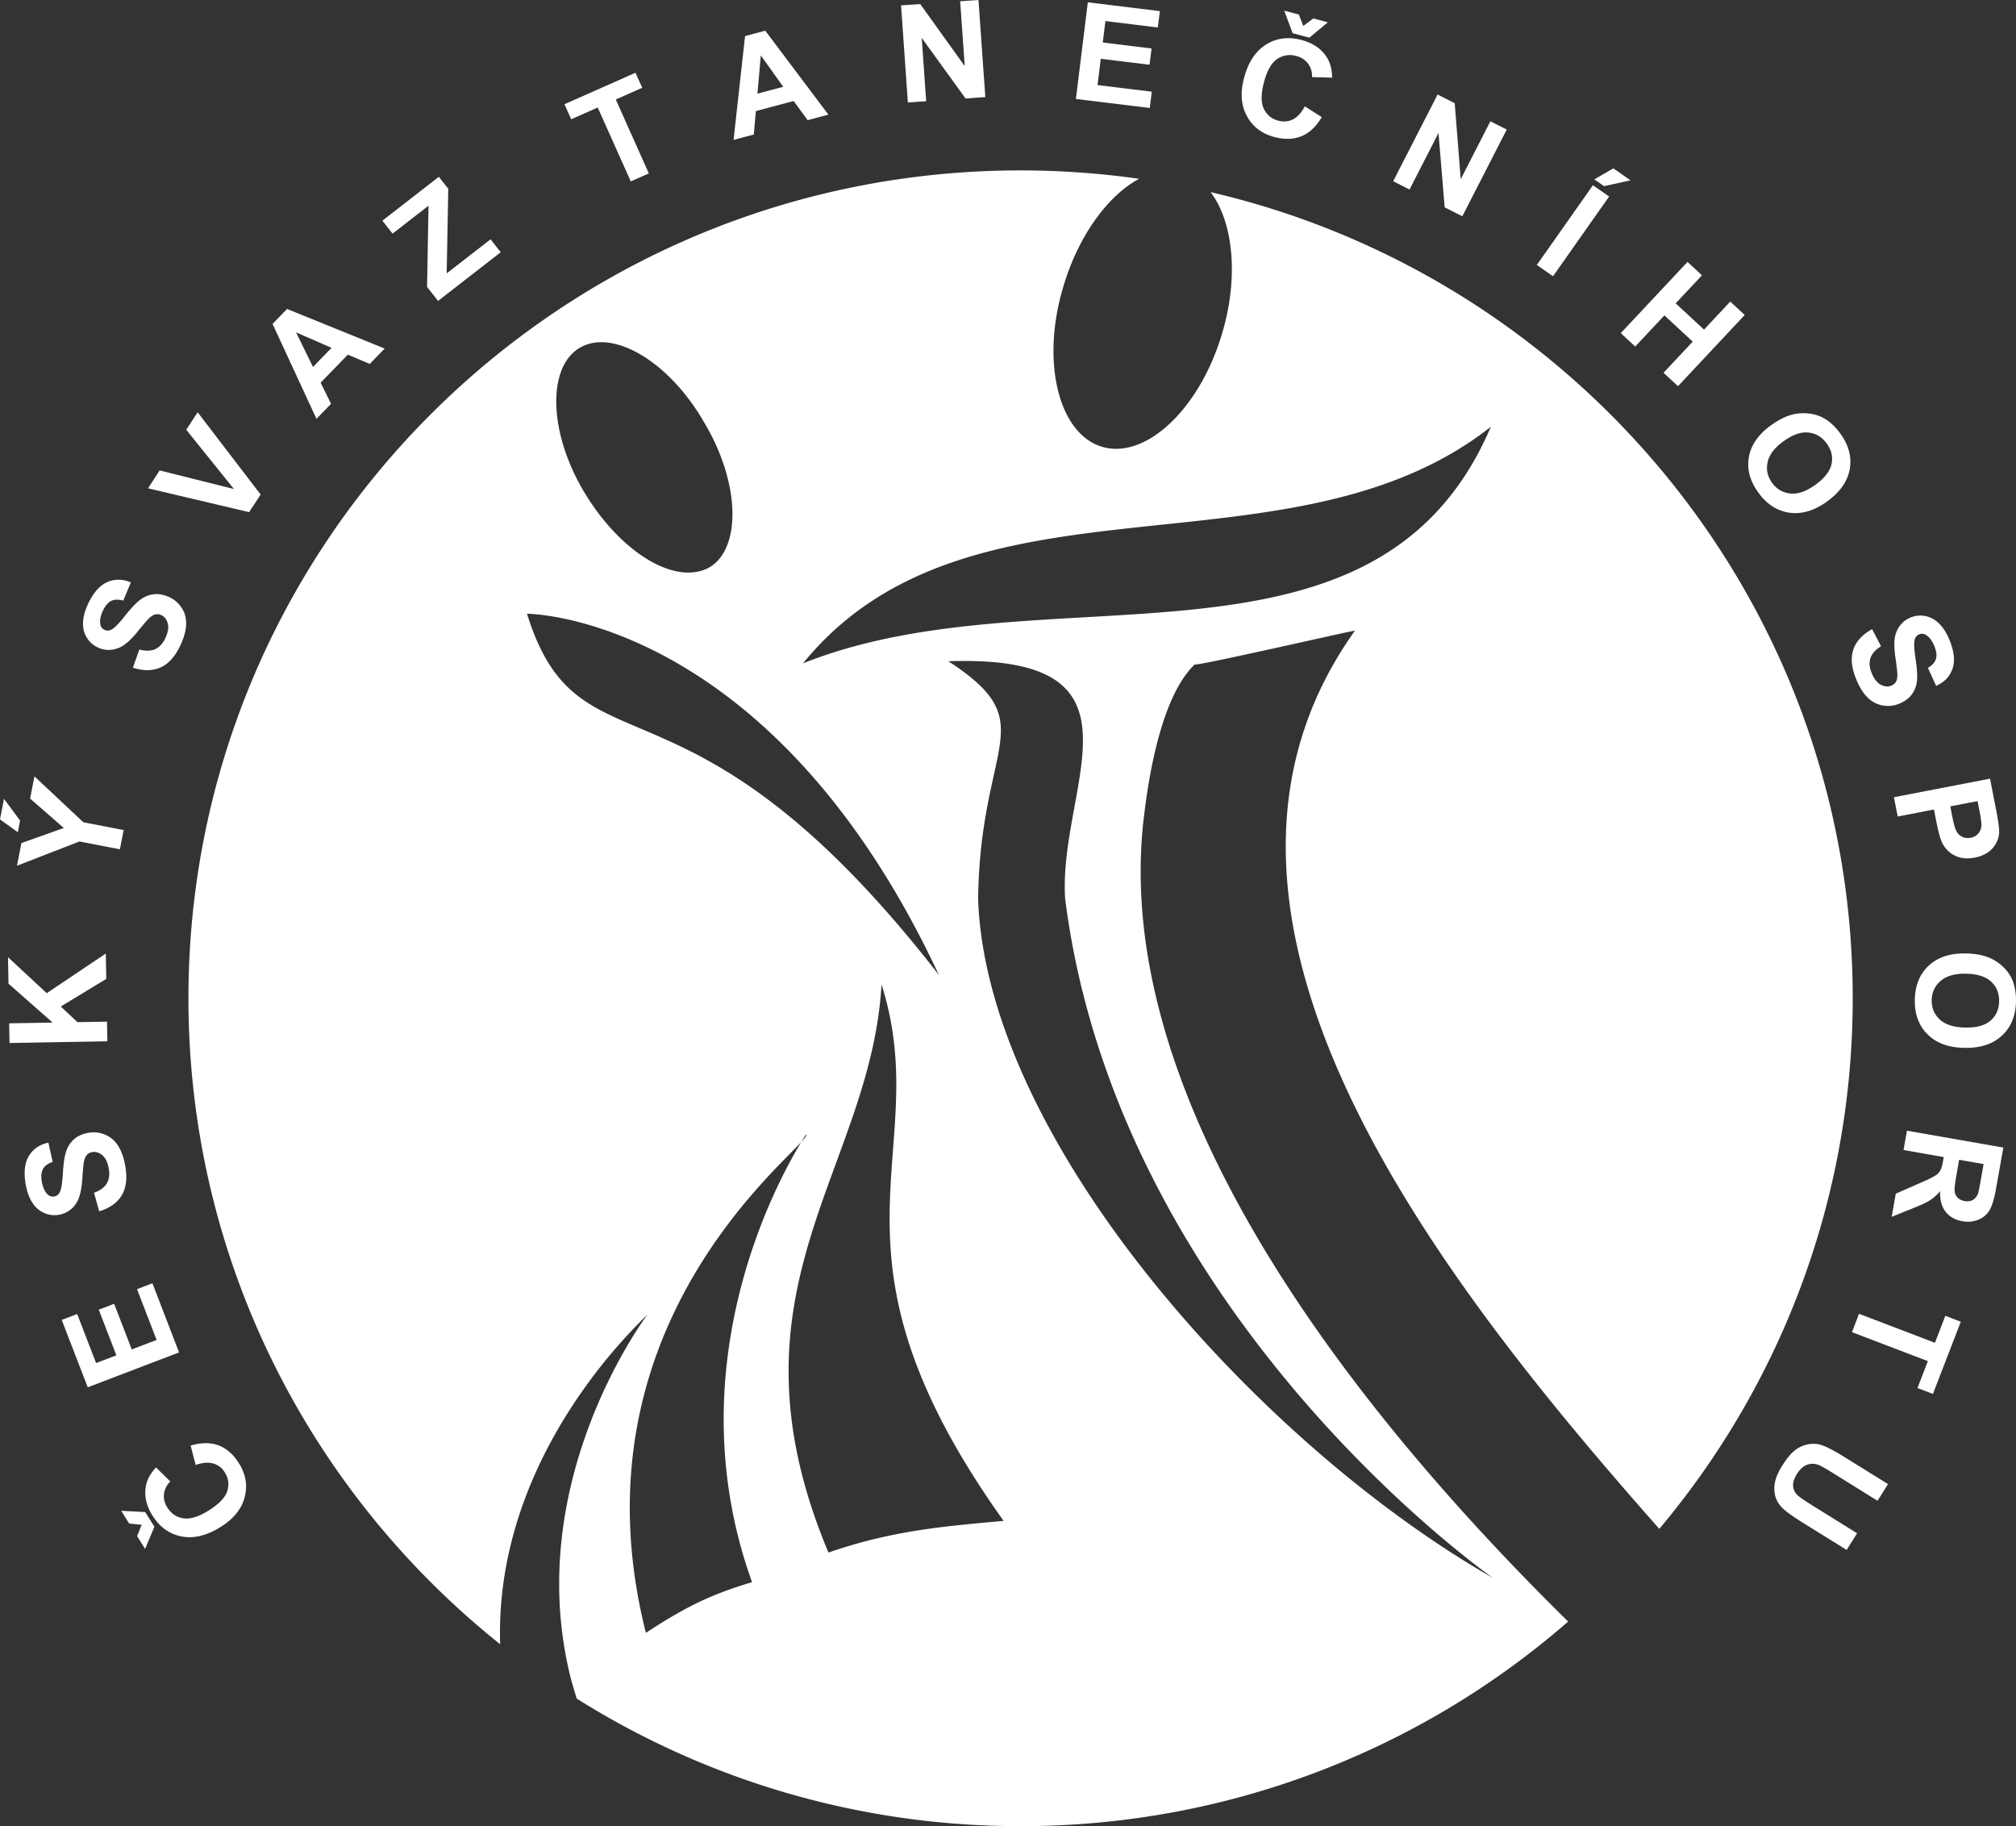
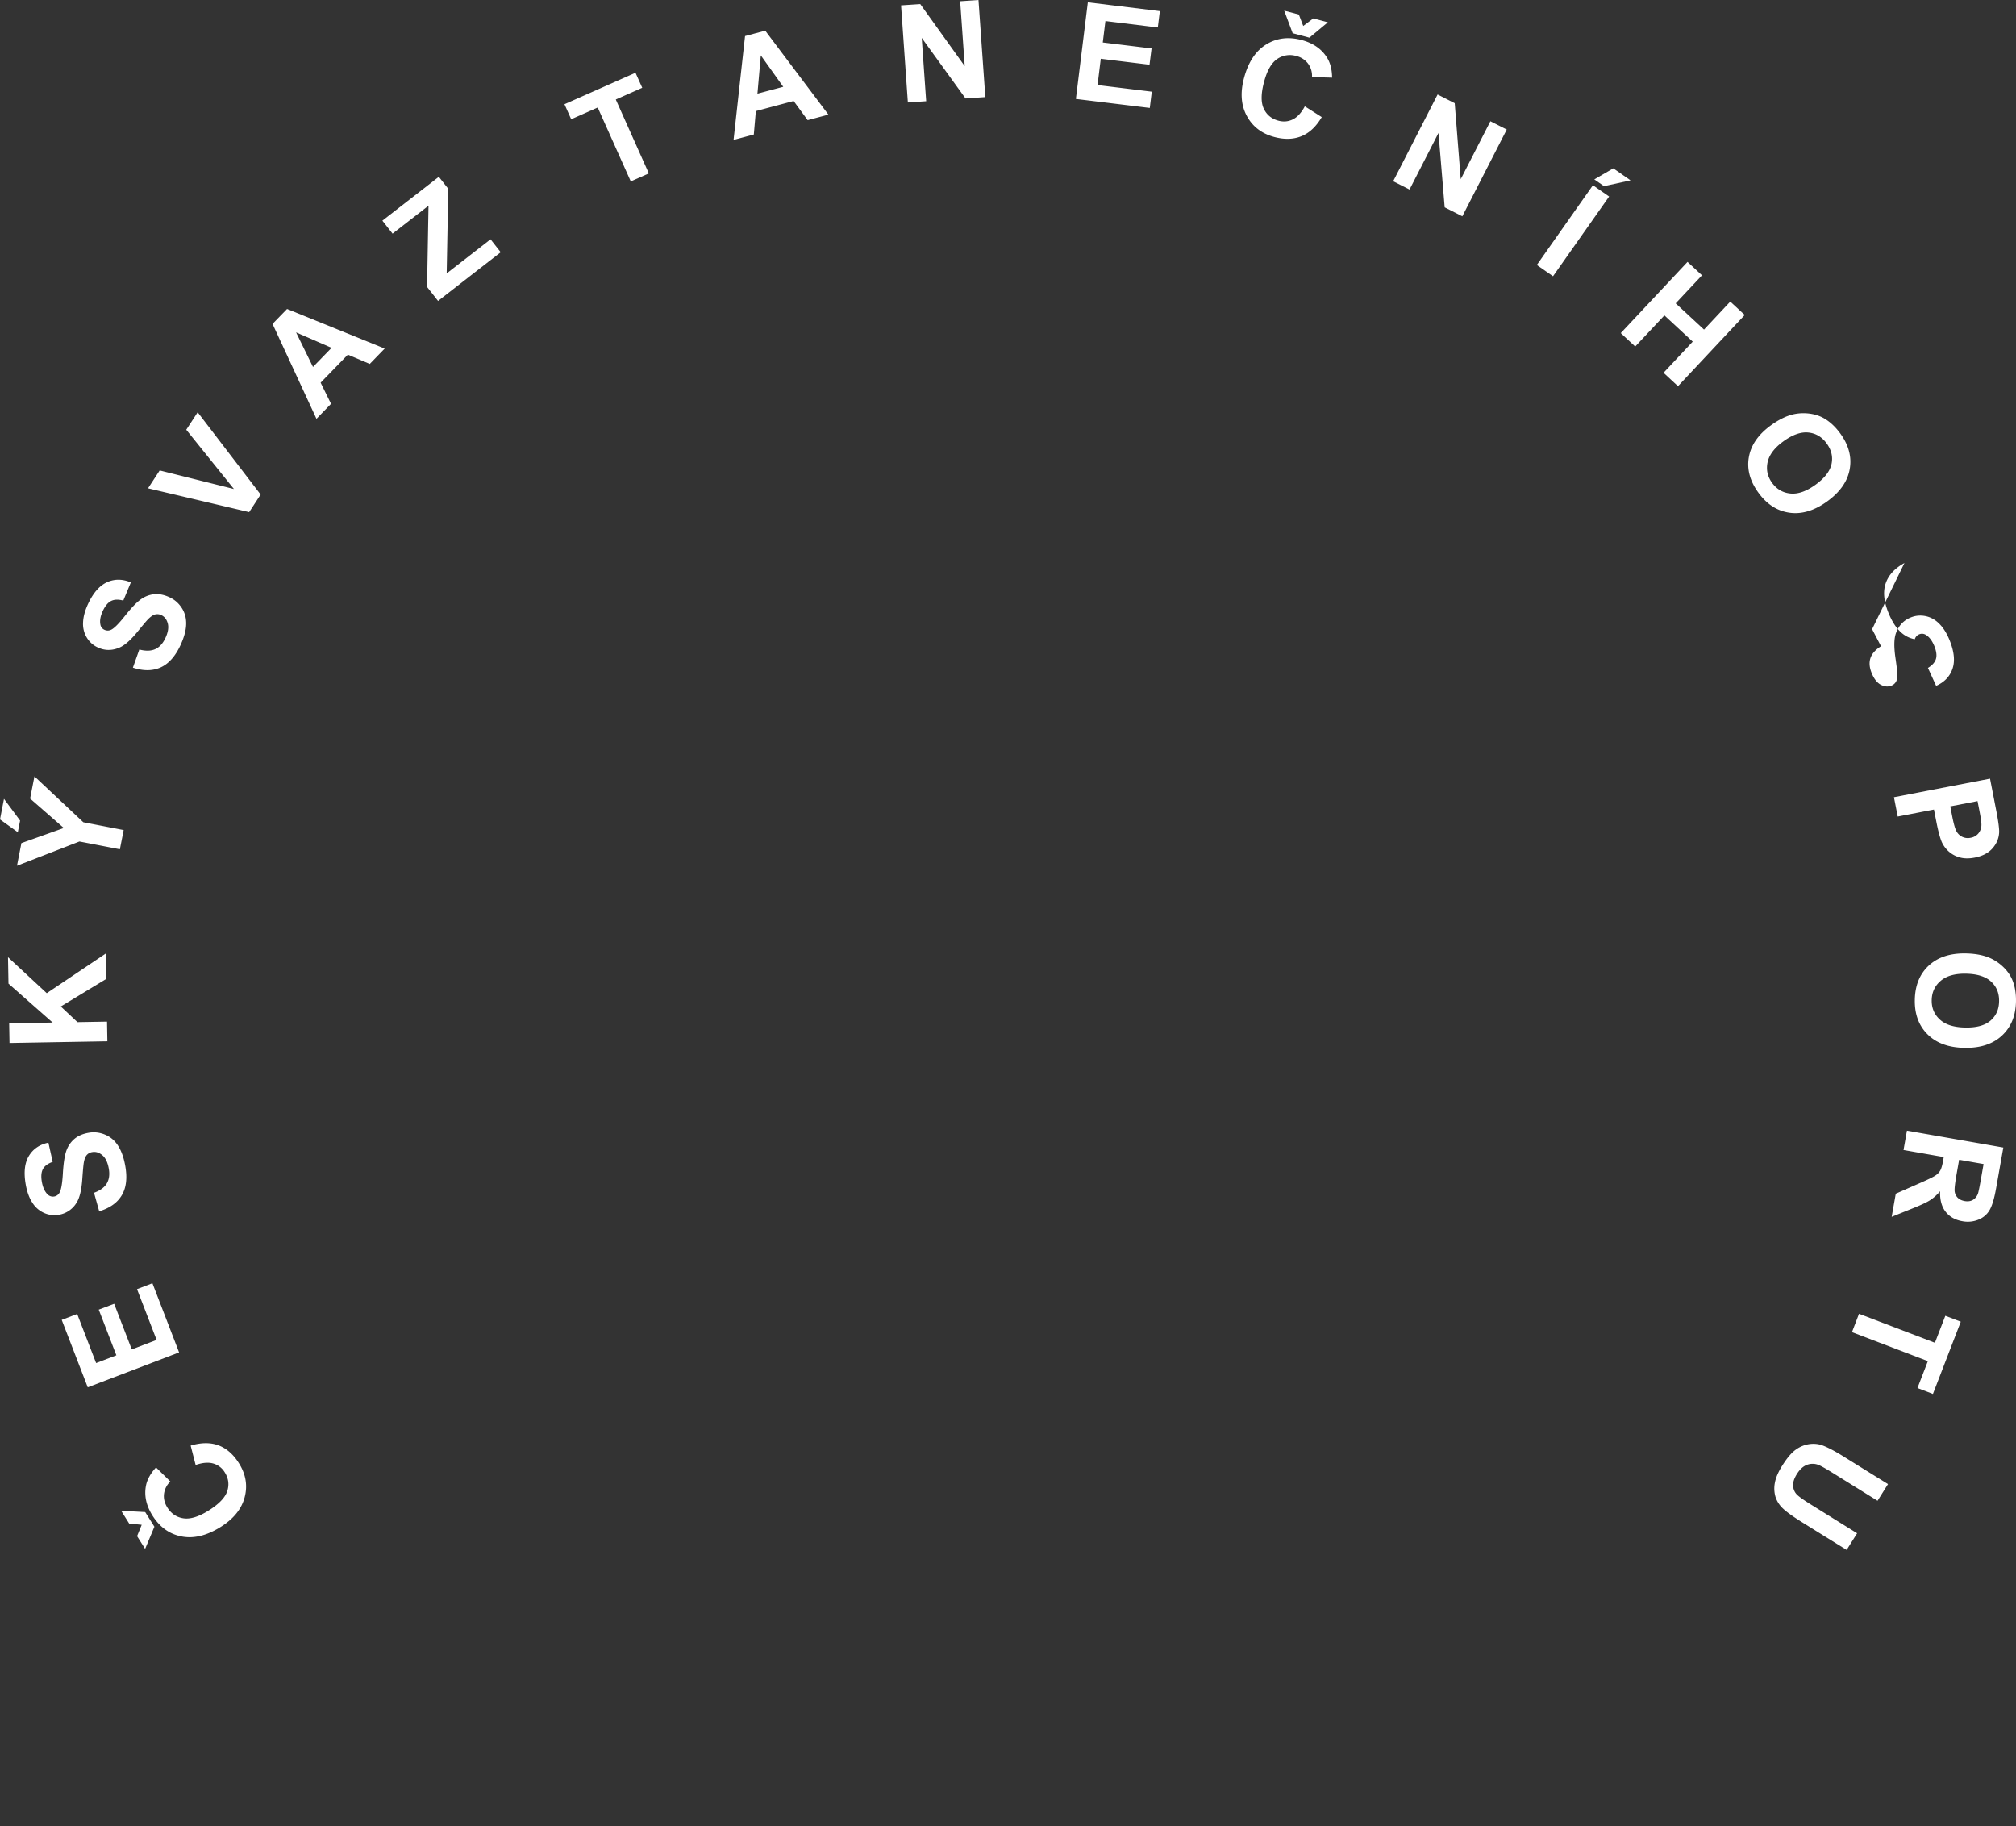
<svg xmlns="http://www.w3.org/2000/svg" width="106" height="96" viewBox="0 0 106 96">
  <rect x="0" y="0" width="106" height="96" fill="#333333" stroke="none" />
  <g fill="#FFF" fill-rule="evenodd">
-     <path d="M10.286 77.014l-.262-1.019c.557-.165 1.047-.168 1.47-.01.42.16.778.473 1.07.94.362.576.462 1.172.299 1.79-.163.617-.587 1.139-1.274 1.566-.726.45-1.407.615-2.043.49-.636-.122-1.146-.488-1.528-1.096-.333-.53-.447-1.06-.34-1.588.063-.313.238-.628.526-.944l.752.74a1.086 1.086 0 00-.333.653c-.029.244.03.482.176.716.203.322.482.51.84.566.359.056.797-.077 1.317-.4.551-.344.882-.686.993-1.03.11-.342.067-.671-.132-.987a1.04 1.04 0 00-.6-.463c-.256-.075-.565-.05-.93.076zM7.63 81.427l-.423-.672.244-.595-.66-.068-.42-.669 1.263.067.484.77-.488 1.167zM9.416 71.097l-4.803 1.834-1.368-3.543.813-.31.995 2.578 1.065-.406-.926-2.4.81-.308.925 2.398 1.307-.498-1.03-2.67.81-.31zM5.216 63.678l-.273-.973c.323-.118.548-.282.672-.492.125-.21.16-.47.105-.778-.058-.328-.172-.563-.34-.705-.17-.142-.347-.197-.534-.163a.474.474 0 00-.288.158c-.072.085-.123.22-.154.405-.02.126-.046.41-.077.853-.04.57-.138.982-.297 1.237a1.342 1.342 0 01-.937.643 1.33 1.33 0 01-.763-.092 1.385 1.385 0 01-.625-.539c-.166-.253-.284-.573-.352-.96-.113-.634-.058-1.134.165-1.502.222-.369.565-.603 1.027-.7l.225 1.01c-.253.089-.424.215-.513.378-.088.164-.106.39-.056.675.053.296.155.516.307.663a.395.395 0 00.623-.099c.086-.148.144-.48.174-.995.029-.515.086-.903.169-1.163.084-.258.223-.474.417-.647.194-.172.45-.286.771-.342.29-.051.577-.019.859.098.281.115.51.308.685.58.175.272.302.627.38 1.065.113.638.052 1.152-.185 1.546-.234.393-.63.673-1.185.84M5.645 54.741l-5.145.09-.018-1.034 2.286-.04L.446 51.71l-.025-1.389 2.038 1.892 3.105-2.086.023 1.336-2.39 1.45.875.822 1.555-.027zM6.303 44.647l-2.126-.41-3.284 1.275.232-1.19 2.23-.795-1.772-1.546.228-1.168 2.571 2.413 2.12.41-.199 1.011zM.937 43.75L0 43.076l.21-1.08.847 1.142-.12.61zM6.987 35.098l.338-.952c.334.087.612.08.835-.02.223-.1.4-.294.534-.579.141-.301.184-.559.127-.771-.056-.212-.171-.359-.342-.439a.476.476 0 00-.328-.033c-.107.029-.227.11-.36.243-.09.092-.274.311-.555.656-.36.444-.68.724-.957.842-.39.166-.769.164-1.138-.008a1.318 1.318 0 01-.573-.51 1.386 1.386 0 01-.201-.798c.01-.302.1-.631.266-.988.273-.583.608-.96 1.002-1.137.394-.175.809-.17 1.245.013l-.398.956c-.259-.07-.471-.064-.639.02-.166.082-.311.256-.435.519-.128.272-.171.511-.13.718a.37.37 0 00.219.282.4.4 0 00.349-.007c.154-.073.393-.311.715-.716.321-.406.59-.692.809-.856.218-.165.457-.263.714-.292.26-.032.536.022.83.158.268.124.484.315.648.57.163.256.238.546.225.868-.012.323-.114.686-.302 1.09-.276.586-.623.972-1.042 1.16-.421.188-.905.192-1.456.011M13.1 26.923L7.783 25.67l.613-.94 3.904.977-2.507-3.115.6-.919 3.311 4.325zM20.226 18.324l-.784.808-1.153-.487-1.43 1.473.547 1.11-.766.79-2.31-4.99.764-.786 5.132 2.082zm-2.793-.038l-1.866-.812.89 1.817.976-1.005zM23.033 15.82l-.578-.735.076-4.271-1.89 1.468-.536-.681 2.969-2.307.496.633-.084 4.446 2.307-1.792.533.679zM33.166 9.536l-1.738-3.883-1.395.617-.353-.79 3.734-1.655.355.79-1.391.617 1.737 3.884zM43.558 6.027l-1.092.29-.737-1.007-1.987.53-.107 1.232-1.065.284.604-5.46 1.062-.284 3.322 4.415zm-2.375-1.464l-1.18-1.652-.177 2.013 1.357-.361zM47.735 5.388L47.377.282l1.008-.07 2.34 3.264-.24-3.41.963-.066.36 5.104-1.04.073-2.304-3.185.234 3.329zM56.57 5.202l.627-5.08 3.787.463-.106.86-2.756-.338-.139 1.127 2.565.313-.107.856-2.563-.313-.17 1.382 2.852.348-.105.856zM68.607 5.59l.89.567c-.295.5-.65.834-1.068 1.003-.418.17-.894.184-1.427.042-.659-.176-1.142-.545-1.445-1.107-.305-.562-.353-1.232-.143-2.009.222-.823.608-1.405 1.158-1.746.55-.342 1.173-.42 1.868-.235.609.162 1.054.473 1.337.931.17.272.258.62.264 1.046l-1.057-.028a1.076 1.076 0 00-.205-.706 1.085 1.085 0 00-.62-.403 1.176 1.176 0 00-1.002.155c-.3.203-.53.597-.688 1.187-.17.625-.175 1.1-.02 1.426.153.326.412.537.774.633.266.07.518.048.755-.07.238-.117.447-.346.629-.686zM67.523.56l.77.205.23.6.53-.397.765.204-.97.808-.881-.235L67.523.56zM73.252 9.528l2.336-4.56.9.457.316 3.995 1.56-3.045.86.436-2.336 4.56-.928-.471-.325-3.91-1.523 2.974zM80.805 13.93l2.95-4.192.852.593-2.95 4.191-.852-.592zm3.023-4.5l.999-.58.905.631-1.393.305-.511-.356zM85.219 17.512l3.51-3.744.76.705-1.383 1.474 1.49 1.38 1.38-1.473.76.704-3.508 3.744-.76-.705 1.534-1.637-1.489-1.38-1.535 1.637zM93.118 22.356c.424-.306.825-.5 1.205-.582.28-.059.566-.067.852-.027.288.042.543.13.768.265.297.179.57.436.815.773.446.61.613 1.237.499 1.878-.113.641-.508 1.206-1.185 1.696-.672.485-1.332.685-1.976.595-.645-.09-1.19-.437-1.634-1.046-.45-.616-.62-1.241-.507-1.878.113-.637.5-1.194 1.163-1.674m.658.842c-.473.34-.75.707-.836 1.099-.085.393-.005.756.238 1.09.243.332.564.518.962.557.397.04.838-.114 1.32-.463.476-.345.757-.706.84-1.084.082-.378-.002-.739-.253-1.083-.252-.345-.574-.537-.966-.576-.39-.04-.827.114-1.305.46M98.434 33.077l.47.896c-.293.182-.477.39-.555.62-.078.23-.058.492.06.784.126.309.286.515.481.619.194.103.38.12.557.048a.47.47 0 00.248-.214c.051-.098.074-.24.065-.428-.006-.128-.04-.411-.103-.851-.08-.565-.07-.988.033-1.27.145-.398.405-.672.782-.823.244-.098.499-.122.766-.07.267.053.51.185.724.399.216.213.398.503.546.868.241.595.293 1.096.153 1.503-.14.406-.427.705-.86.897l-.431-.942c.229-.14.369-.297.422-.476.052-.178.024-.402-.085-.671-.114-.28-.26-.474-.439-.586a.38.38 0 00-.359-.033.396.396 0 00-.23.258c-.053.163-.041.499.038 1.01.079.51.104.901.076 1.173-.027.27-.117.51-.272.719-.153.208-.38.374-.682.494-.274.11-.56.138-.861.083a1.474 1.474 0 01-.792-.427c-.23-.23-.427-.55-.593-.963-.245-.6-.293-1.117-.144-1.55.148-.435.477-.79.985-1.067M99.582 41.91l5.053-.976.317 1.628c.122.617.174 1.024.161 1.22-.02.304-.138.577-.353.82-.216.243-.526.404-.927.482-.31.06-.582.054-.816-.017a1.412 1.412 0 01-.581-.33 1.497 1.497 0 01-.342-.48c-.095-.233-.188-.579-.278-1.04l-.13-.66-1.905.369-.199-1.016zm4.396.204l-1.433.277.108.555c.079.4.157.663.236.787a.682.682 0 00.31.27.691.691 0 00.416.038.665.665 0 00.423-.248.713.713 0 00.144-.452c0-.125-.036-.371-.108-.737l-.096-.49zM103.351 50.123c.525.009.963.095 1.316.257.26.12.492.284.697.488.204.205.355.429.452.67.13.321.19.69.183 1.107-.013.753-.258 1.352-.737 1.797-.478.445-1.136.66-1.973.645-.83-.014-1.477-.25-1.937-.708-.461-.457-.686-1.06-.672-1.813.013-.76.257-1.361.732-1.803.475-.44 1.12-.654 1.939-.64m.017 1.065c-.583-.01-1.026.117-1.332.38-.305.261-.461.599-.468 1.01-.008.412.135.752.429 1.021.293.27.74.41 1.335.42.59.011 1.032-.11 1.326-.362.295-.253.446-.592.453-1.017.008-.426-.133-.773-.422-1.037-.288-.266-.73-.404-1.321-.415M100.267 59.44l5.067.887-.38 2.142c-.095.54-.21.923-.344 1.15-.134.228-.33.396-.59.501a1.48 1.48 0 01-.837.08c-.38-.065-.675-.232-.884-.498-.208-.266-.305-.626-.29-1.079a2.386 2.386 0 01-.523.47c-.18.117-.488.26-.926.435l-1.097.442.216-1.217 1.232-.542c.442-.192.72-.328.84-.406a.79.79 0 00.266-.269c.057-.101.106-.268.148-.502l.036-.206-2.115-.372.18-1.017zm2.743 1.53l-.133.752c-.086.489-.12.798-.1.926.02.129.075.236.164.323.09.086.21.143.362.17.17.03.316.008.437-.064a.632.632 0 00.266-.348c.026-.08.077-.328.15-.74l.14-.794-1.286-.225zM97.746 69.067l3.991 1.524.547-1.418.813.31-1.465 3.797-.813-.311.546-1.414-3.99-1.523zM99.27 78.02l-.55.877-2.363-1.47c-.375-.233-.626-.373-.75-.42a.84.84 0 00-.598 0c-.198.074-.373.234-.527.479-.156.249-.222.468-.2.657.023.19.101.344.234.462.132.119.372.285.717.499l2.413 1.501-.55.876-2.292-1.424c-.524-.326-.879-.58-1.066-.762a1.441 1.441 0 01-.383-.602 1.562 1.562 0 01-.035-.732c.046-.268.176-.573.392-.917.261-.414.507-.7.737-.853a1.6 1.6 0 01.694-.275c.232-.03.444-.01.639.054.285.1.672.3 1.16.604l2.328 1.445z" />
-     <path d="M51.429 47.255c.111-8.328 3.46-9.216-1.563-12.492 11.051-.388 5.749 6.551 6.14 12.492 2.79 21.984 22.492 35.697 22.492 35.697-12.166-6.94-26.623-22.873-27.07-35.697M43.56 81.619c-5.805-13.823 2.232-20.041 2.79-29.868 2.847 8.994-3.85 13.824 6.42 28.203-3.07.278-5.861.5-9.21 1.665m-9.6 4.22c-3.809-15.105 6.376-23.852 8.172-25.802.159-.26.256-.402.256-.402.045.045-.052.18-.256.402-1.26 2.055-6.653 11.849-2.59 23.137-2.01.61-3.294 1.166-5.582 2.665m-6.251-53.574s12.781 0 21.656 18.987c-13.283-17.1-18.866-10.05-21.656-18.987m2.79-13.991c1.73-.999 4.689.722 6.53 3.942 1.898 3.165 1.954 6.607.28 7.606-1.786 1-4.688-.777-6.586-3.942-1.898-3.164-1.954-6.606-.224-7.606m47.888 4.164C72.36 36.54 55.001 29.767 42.22 34.874c8.763-10.77 25.563-4.108 36.167-12.436m-18.25 20.597c.391-3.442 1.227-6.717 2.68-8.105.054.11 8.26-1.777 8.426-1.777-10.73 15.035 4.589 34.298 16.002 47.22 6.347-7.554 10.17-17.28 10.17-27.894 0-20.617-14.414-37.885-33.765-42.38 1.181 1.542 1.497 4.439.617 7.398-1.173 3.998-4.019 6.663-6.307 5.995-2.288-.665-3.237-4.44-2.064-8.382.794-2.71 2.358-4.832 3.997-5.71a44.376 44.376 0 00-6.232-.442c-24.164 0-43.753 19.485-43.753 43.521 0 13.735 6.399 25.982 16.39 33.959-.315-9.98 7.37-16.918 7.757-17.343-.342.457-6.663 9.087-4.002 19.298l.269.902A43.716 43.716 0 0053.66 96a43.716 43.716 0 0028.793-10.754c-9.844-9.681-24.145-26.515-22.318-42.21" />
+     <path d="M10.286 77.014l-.262-1.019c.557-.165 1.047-.168 1.47-.01.42.16.778.473 1.07.94.362.576.462 1.172.299 1.79-.163.617-.587 1.139-1.274 1.566-.726.45-1.407.615-2.043.49-.636-.122-1.146-.488-1.528-1.096-.333-.53-.447-1.06-.34-1.588.063-.313.238-.628.526-.944l.752.74a1.086 1.086 0 00-.333.653c-.029.244.03.482.176.716.203.322.482.51.84.566.359.056.797-.077 1.317-.4.551-.344.882-.686.993-1.03.11-.342.067-.671-.132-.987a1.04 1.04 0 00-.6-.463c-.256-.075-.565-.05-.93.076zM7.63 81.427l-.423-.672.244-.595-.66-.068-.42-.669 1.263.067.484.77-.488 1.167zM9.416 71.097l-4.803 1.834-1.368-3.543.813-.31.995 2.578 1.065-.406-.926-2.4.81-.308.925 2.398 1.307-.498-1.03-2.67.81-.31zM5.216 63.678l-.273-.973c.323-.118.548-.282.672-.492.125-.21.16-.47.105-.778-.058-.328-.172-.563-.34-.705-.17-.142-.347-.197-.534-.163a.474.474 0 00-.288.158c-.072.085-.123.22-.154.405-.02.126-.046.41-.077.853-.04.57-.138.982-.297 1.237a1.342 1.342 0 01-.937.643 1.33 1.33 0 01-.763-.092 1.385 1.385 0 01-.625-.539c-.166-.253-.284-.573-.352-.96-.113-.634-.058-1.134.165-1.502.222-.369.565-.603 1.027-.7l.225 1.01c-.253.089-.424.215-.513.378-.088.164-.106.39-.056.675.053.296.155.516.307.663a.395.395 0 00.623-.099c.086-.148.144-.48.174-.995.029-.515.086-.903.169-1.163.084-.258.223-.474.417-.647.194-.172.45-.286.771-.342.29-.051.577-.019.859.098.281.115.51.308.685.58.175.272.302.627.38 1.065.113.638.052 1.152-.185 1.546-.234.393-.63.673-1.185.84M5.645 54.741l-5.145.09-.018-1.034 2.286-.04L.446 51.71l-.025-1.389 2.038 1.892 3.105-2.086.023 1.336-2.39 1.45.875.822 1.555-.027zM6.303 44.647l-2.126-.41-3.284 1.275.232-1.19 2.23-.795-1.772-1.546.228-1.168 2.571 2.413 2.12.41-.199 1.011zM.937 43.75L0 43.076l.21-1.08.847 1.142-.12.61zM6.987 35.098l.338-.952c.334.087.612.08.835-.02.223-.1.4-.294.534-.579.141-.301.184-.559.127-.771-.056-.212-.171-.359-.342-.439a.476.476 0 00-.328-.033c-.107.029-.227.11-.36.243-.09.092-.274.311-.555.656-.36.444-.68.724-.957.842-.39.166-.769.164-1.138-.008a1.318 1.318 0 01-.573-.51 1.386 1.386 0 01-.201-.798c.01-.302.1-.631.266-.988.273-.583.608-.96 1.002-1.137.394-.175.809-.17 1.245.013l-.398.956c-.259-.07-.471-.064-.639.02-.166.082-.311.256-.435.519-.128.272-.171.511-.13.718a.37.37 0 00.219.282.4.4 0 00.349-.007c.154-.073.393-.311.715-.716.321-.406.59-.692.809-.856.218-.165.457-.263.714-.292.26-.032.536.022.83.158.268.124.484.315.648.57.163.256.238.546.225.868-.012.323-.114.686-.302 1.09-.276.586-.623.972-1.042 1.16-.421.188-.905.192-1.456.011M13.1 26.923L7.783 25.67l.613-.94 3.904.977-2.507-3.115.6-.919 3.311 4.325zM20.226 18.324l-.784.808-1.153-.487-1.43 1.473.547 1.11-.766.79-2.31-4.99.764-.786 5.132 2.082zm-2.793-.038l-1.866-.812.89 1.817.976-1.005zM23.033 15.82l-.578-.735.076-4.271-1.89 1.468-.536-.681 2.969-2.307.496.633-.084 4.446 2.307-1.792.533.679zM33.166 9.536l-1.738-3.883-1.395.617-.353-.79 3.734-1.655.355.79-1.391.617 1.737 3.884zM43.558 6.027l-1.092.29-.737-1.007-1.987.53-.107 1.232-1.065.284.604-5.46 1.062-.284 3.322 4.415zm-2.375-1.464l-1.18-1.652-.177 2.013 1.357-.361zM47.735 5.388L47.377.282l1.008-.07 2.34 3.264-.24-3.41.963-.066.36 5.104-1.04.073-2.304-3.185.234 3.329zM56.57 5.202l.627-5.08 3.787.463-.106.86-2.756-.338-.139 1.127 2.565.313-.107.856-2.563-.313-.17 1.382 2.852.348-.105.856zM68.607 5.59l.89.567c-.295.5-.65.834-1.068 1.003-.418.17-.894.184-1.427.042-.659-.176-1.142-.545-1.445-1.107-.305-.562-.353-1.232-.143-2.009.222-.823.608-1.405 1.158-1.746.55-.342 1.173-.42 1.868-.235.609.162 1.054.473 1.337.931.17.272.258.62.264 1.046l-1.057-.028a1.076 1.076 0 00-.205-.706 1.085 1.085 0 00-.62-.403 1.176 1.176 0 00-1.002.155c-.3.203-.53.597-.688 1.187-.17.625-.175 1.1-.02 1.426.153.326.412.537.774.633.266.07.518.048.755-.07.238-.117.447-.346.629-.686zM67.523.56l.77.205.23.6.53-.397.765.204-.97.808-.881-.235L67.523.56zM73.252 9.528l2.336-4.56.9.457.316 3.995 1.56-3.045.86.436-2.336 4.56-.928-.471-.325-3.91-1.523 2.974zM80.805 13.93l2.95-4.192.852.593-2.95 4.191-.852-.592zm3.023-4.5l.999-.58.905.631-1.393.305-.511-.356zM85.219 17.512l3.51-3.744.76.705-1.383 1.474 1.49 1.38 1.38-1.473.76.704-3.508 3.744-.76-.705 1.534-1.637-1.489-1.38-1.535 1.637zM93.118 22.356c.424-.306.825-.5 1.205-.582.28-.059.566-.067.852-.027.288.042.543.13.768.265.297.179.57.436.815.773.446.61.613 1.237.499 1.878-.113.641-.508 1.206-1.185 1.696-.672.485-1.332.685-1.976.595-.645-.09-1.19-.437-1.634-1.046-.45-.616-.62-1.241-.507-1.878.113-.637.5-1.194 1.163-1.674m.658.842c-.473.34-.75.707-.836 1.099-.085.393-.005.756.238 1.09.243.332.564.518.962.557.397.04.838-.114 1.32-.463.476-.345.757-.706.84-1.084.082-.378-.002-.739-.253-1.083-.252-.345-.574-.537-.966-.576-.39-.04-.827.114-1.305.46M98.434 33.077l.47.896c-.293.182-.477.39-.555.62-.078.23-.058.492.06.784.126.309.286.515.481.619.194.103.38.12.557.048a.47.47 0 00.248-.214c.051-.098.074-.24.065-.428-.006-.128-.04-.411-.103-.851-.08-.565-.07-.988.033-1.27.145-.398.405-.672.782-.823.244-.098.499-.122.766-.07.267.053.51.185.724.399.216.213.398.503.546.868.241.595.293 1.096.153 1.503-.14.406-.427.705-.86.897l-.431-.942c.229-.14.369-.297.422-.476.052-.178.024-.402-.085-.671-.114-.28-.26-.474-.439-.586a.38.38 0 00-.359-.033.396.396 0 00-.23.258a1.474 1.474 0 01-.792-.427c-.23-.23-.427-.55-.593-.963-.245-.6-.293-1.117-.144-1.55.148-.435.477-.79.985-1.067M99.582 41.91l5.053-.976.317 1.628c.122.617.174 1.024.161 1.22-.02.304-.138.577-.353.82-.216.243-.526.404-.927.482-.31.06-.582.054-.816-.017a1.412 1.412 0 01-.581-.33 1.497 1.497 0 01-.342-.48c-.095-.233-.188-.579-.278-1.04l-.13-.66-1.905.369-.199-1.016zm4.396.204l-1.433.277.108.555c.079.4.157.663.236.787a.682.682 0 00.31.27.691.691 0 00.416.038.665.665 0 00.423-.248.713.713 0 00.144-.452c0-.125-.036-.371-.108-.737l-.096-.49zM103.351 50.123c.525.009.963.095 1.316.257.26.12.492.284.697.488.204.205.355.429.452.67.13.321.19.69.183 1.107-.013.753-.258 1.352-.737 1.797-.478.445-1.136.66-1.973.645-.83-.014-1.477-.25-1.937-.708-.461-.457-.686-1.06-.672-1.813.013-.76.257-1.361.732-1.803.475-.44 1.12-.654 1.939-.64m.017 1.065c-.583-.01-1.026.117-1.332.38-.305.261-.461.599-.468 1.01-.008.412.135.752.429 1.021.293.27.74.41 1.335.42.59.011 1.032-.11 1.326-.362.295-.253.446-.592.453-1.017.008-.426-.133-.773-.422-1.037-.288-.266-.73-.404-1.321-.415M100.267 59.44l5.067.887-.38 2.142c-.095.54-.21.923-.344 1.15-.134.228-.33.396-.59.501a1.48 1.48 0 01-.837.08c-.38-.065-.675-.232-.884-.498-.208-.266-.305-.626-.29-1.079a2.386 2.386 0 01-.523.47c-.18.117-.488.26-.926.435l-1.097.442.216-1.217 1.232-.542c.442-.192.72-.328.84-.406a.79.79 0 00.266-.269c.057-.101.106-.268.148-.502l.036-.206-2.115-.372.18-1.017zm2.743 1.53l-.133.752c-.086.489-.12.798-.1.926.02.129.075.236.164.323.09.086.21.143.362.17.17.03.316.008.437-.064a.632.632 0 00.266-.348c.026-.08.077-.328.15-.74l.14-.794-1.286-.225zM97.746 69.067l3.991 1.524.547-1.418.813.31-1.465 3.797-.813-.311.546-1.414-3.99-1.523zM99.27 78.02l-.55.877-2.363-1.47c-.375-.233-.626-.373-.75-.42a.84.84 0 00-.598 0c-.198.074-.373.234-.527.479-.156.249-.222.468-.2.657.023.19.101.344.234.462.132.119.372.285.717.499l2.413 1.501-.55.876-2.292-1.424c-.524-.326-.879-.58-1.066-.762a1.441 1.441 0 01-.383-.602 1.562 1.562 0 01-.035-.732c.046-.268.176-.573.392-.917.261-.414.507-.7.737-.853a1.6 1.6 0 01.694-.275c.232-.03.444-.01.639.054.285.1.672.3 1.16.604l2.328 1.445z" />
  </g>
</svg>